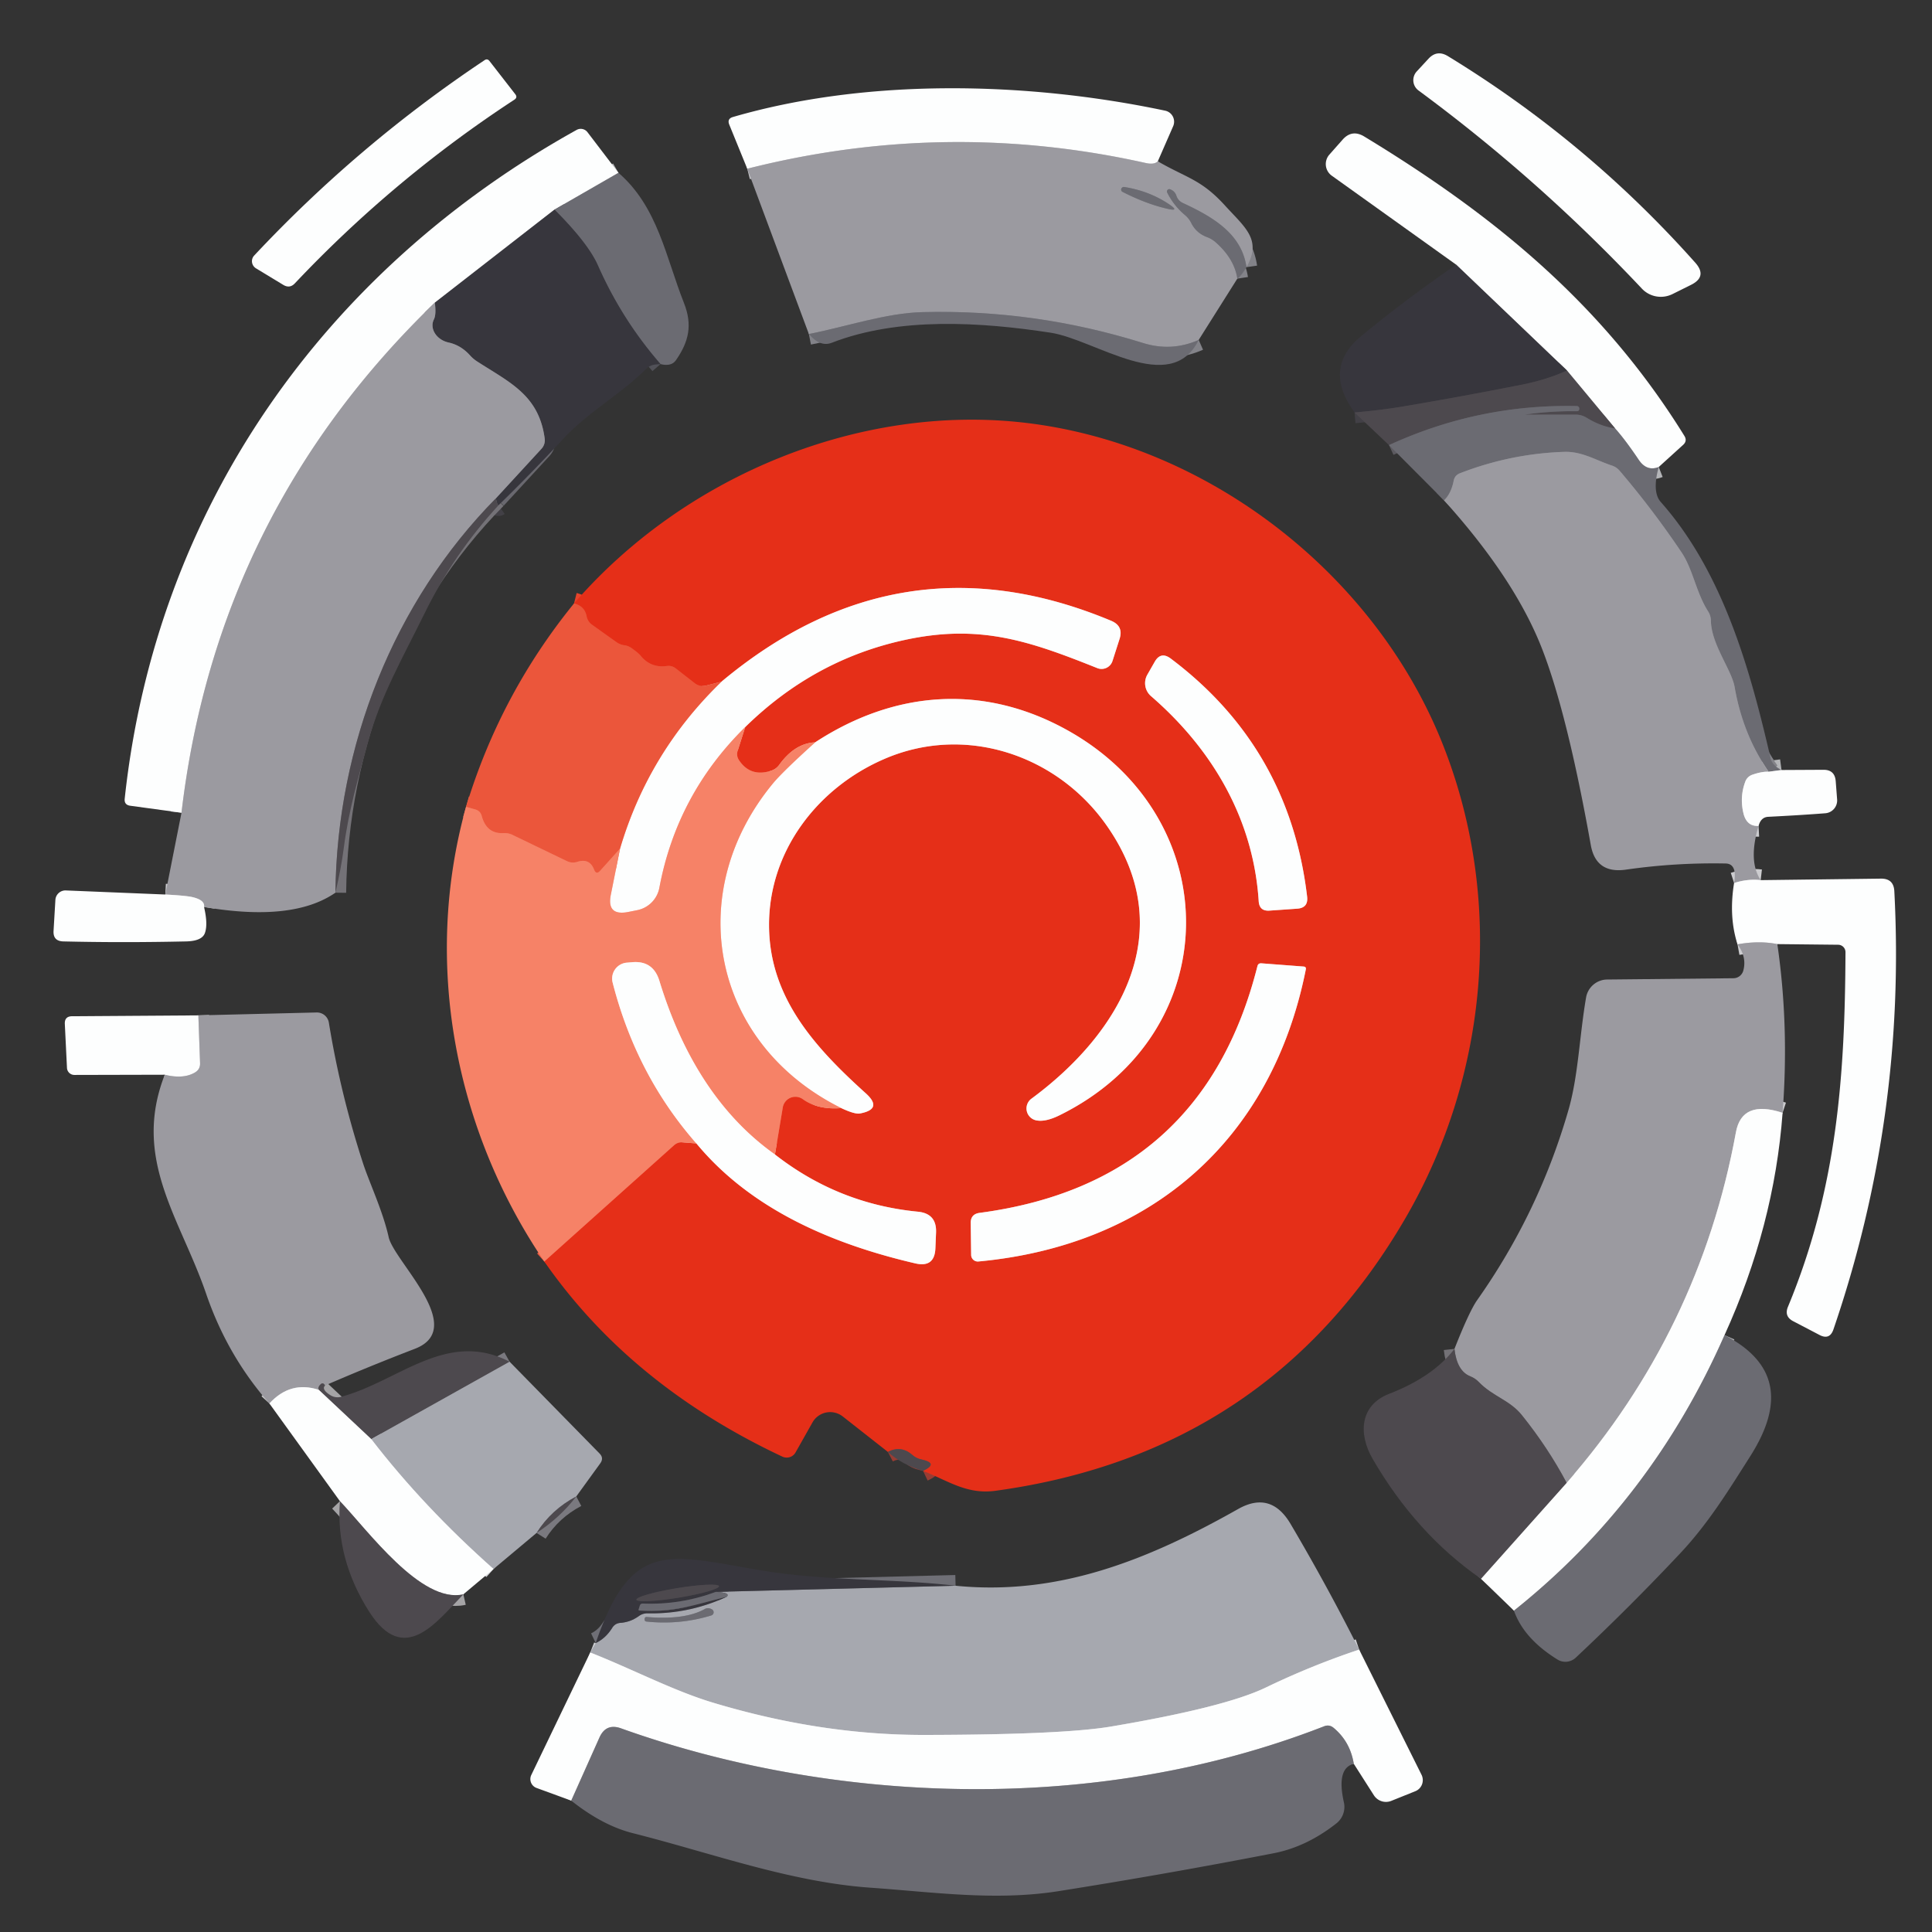
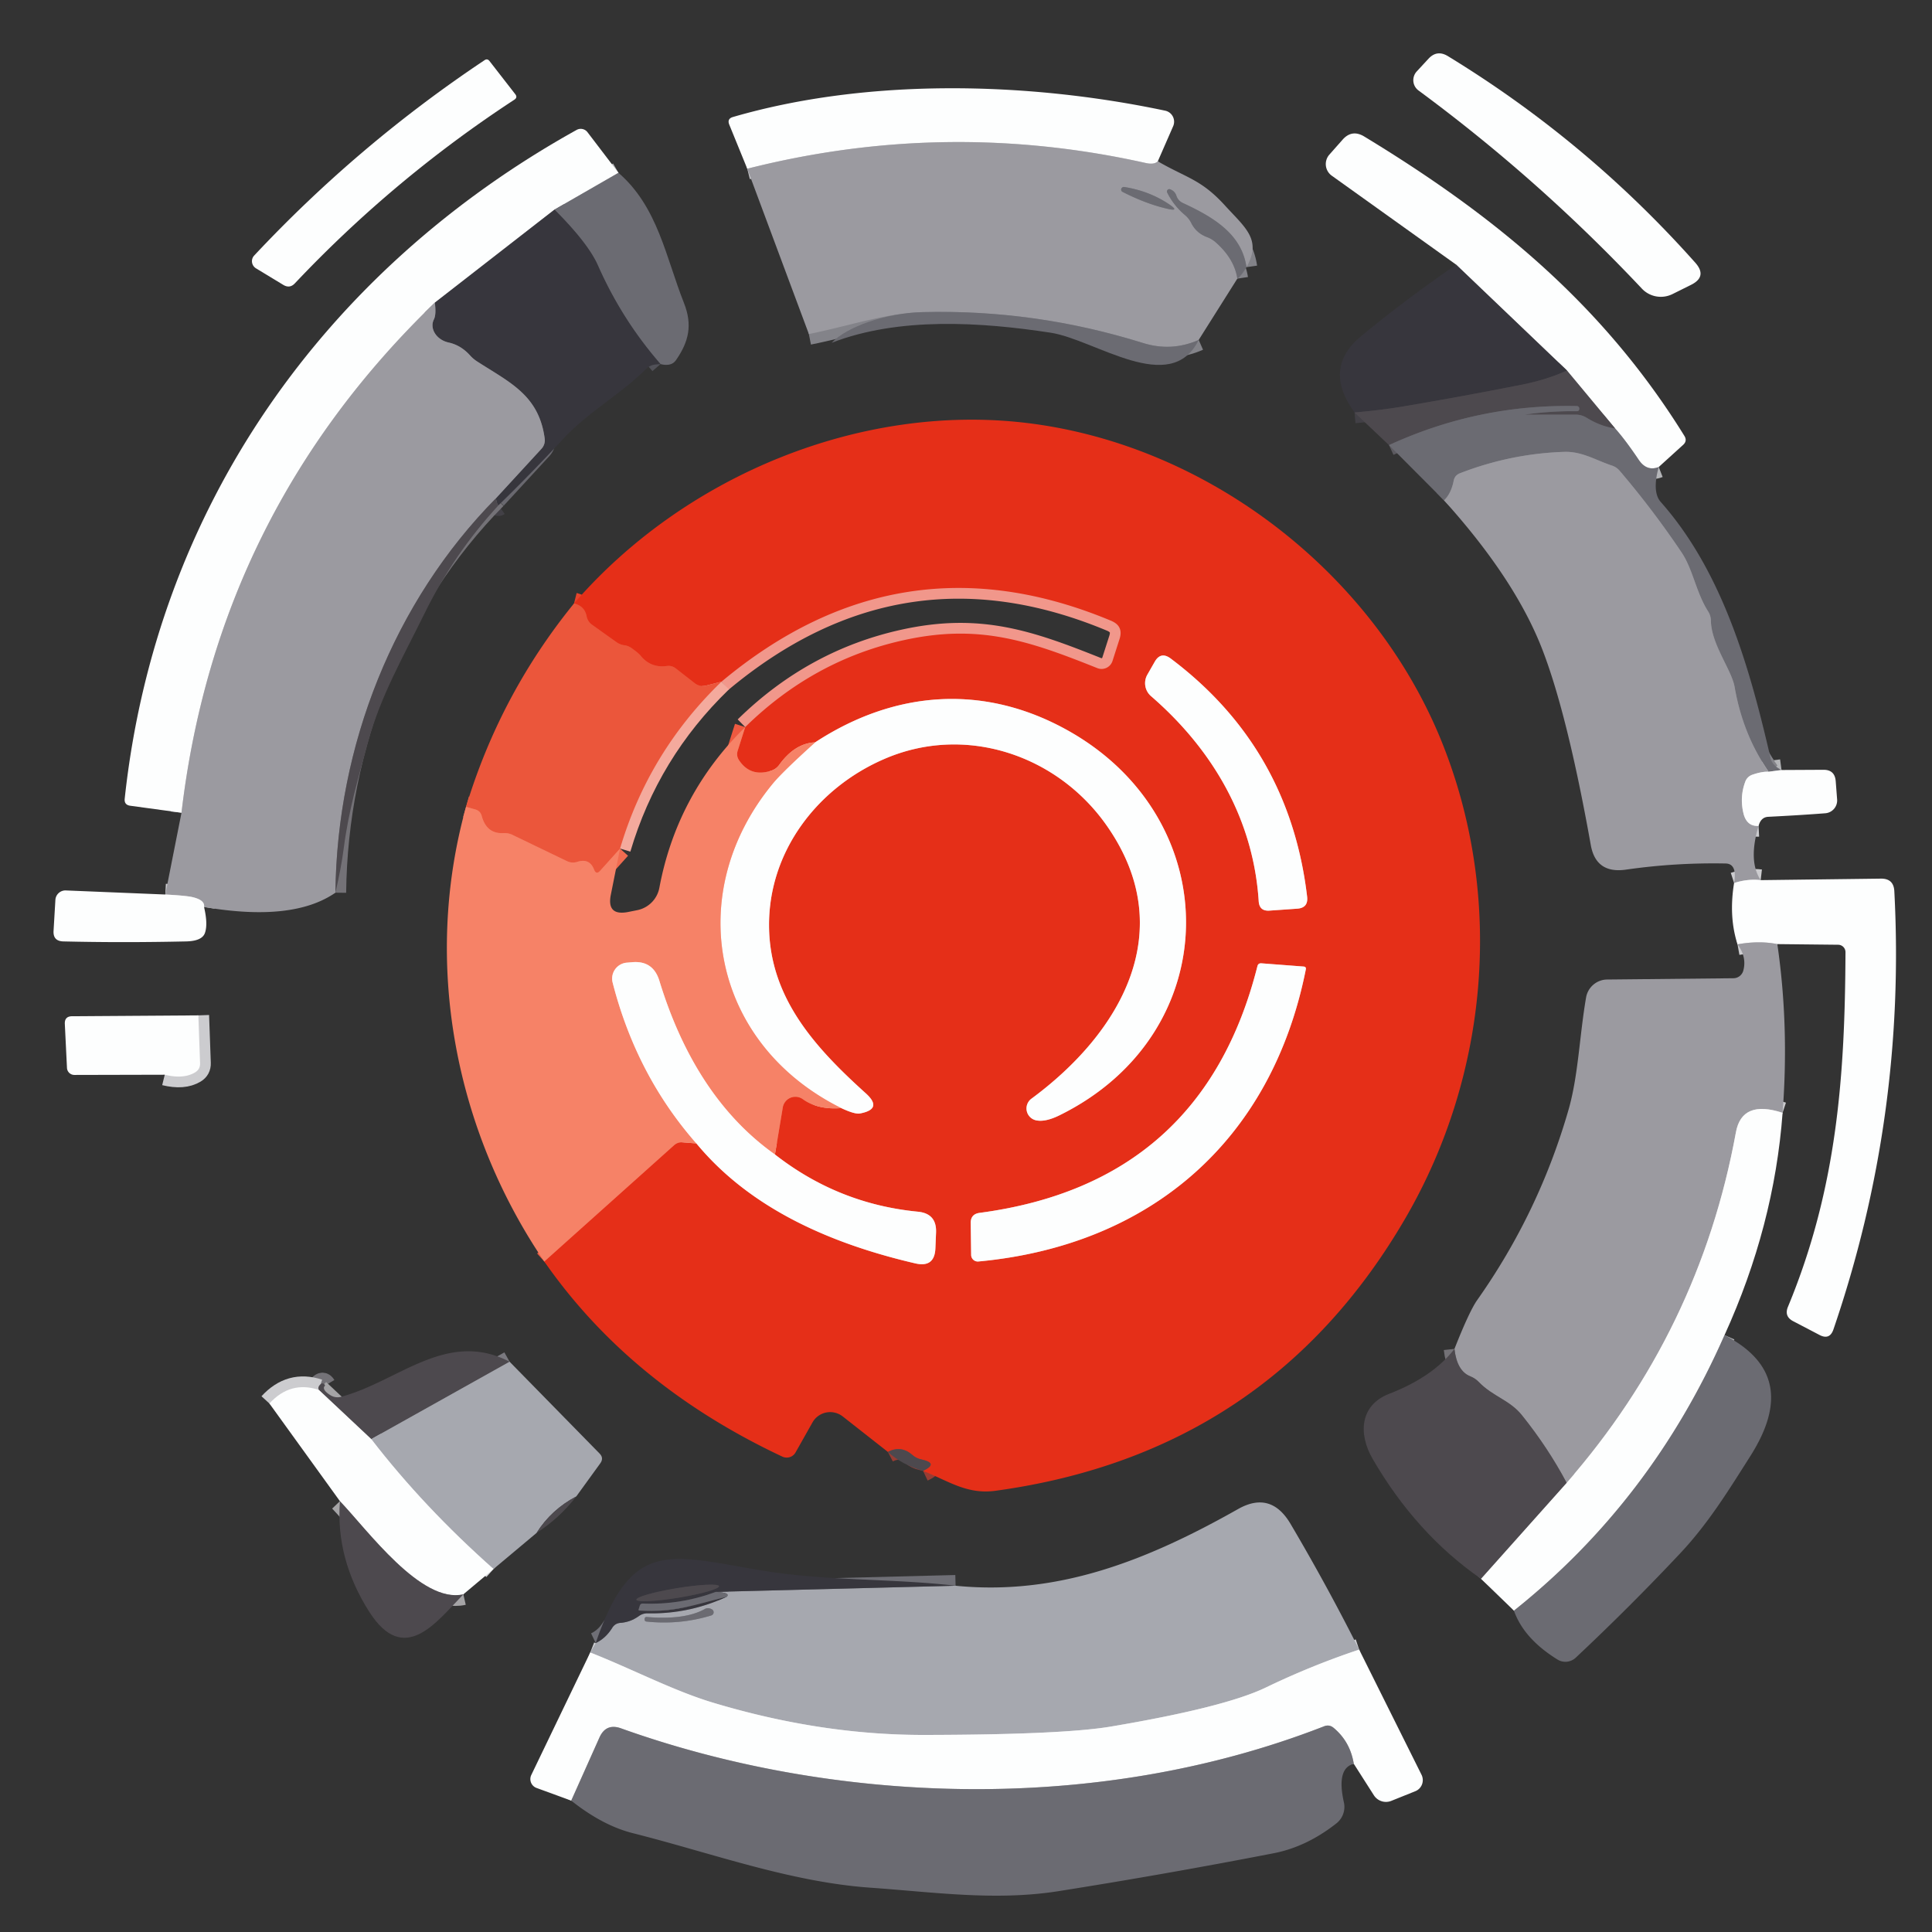
<svg xmlns="http://www.w3.org/2000/svg" viewBox="0.00 0.00 180.00 180.00" version="1.1">
  <rect x="0.00" y="0.00" width="180.00" height="180.00" fill="#333333" stroke="none" />
  <g stroke-linecap="butt" fill="none" stroke-width="2.00">
    <path d="M 107.87 15.03   Q 107.54 15.36 106.76 15.19   Q 88.15 11.03 69.62 15.72" stroke="#cccccf" />
    <path d="M 116.13 24.89   C 115.69 21.81 113.07 20.24 110.22 18.92   Q 109.76 18.71 109.60 18.23   Q 109.46 17.81 109.03 17.64   A 0.22 0.22 0.0 0 0 108.75 17.95   Q 109.35 19.15 110.38 20.02   Q 110.76 20.33 110.98 20.77   Q 111.46 21.73 112.48 22.10   Q 112.92 22.27 113.27 22.58   Q 115.00 24.11 115.28 25.96" stroke="#838389" />
    <path d="M 111.68 31.67   Q 109.14 32.79 106.47 31.95   Q 96.41 28.81 85.96 29.08   C 82.55 29.16 78.92 30.42 75.36 31.12" stroke="#838389" />
    <path d="M 57.62 16.10   L 51.66 19.53" stroke="#b4b5b8" />
    <path d="M 51.66 19.53   L 40.51 28.20" stroke="#9a9a9e" />
    <path d="M 40.51 28.20   Q 20.19 47.82 16.91 75.72" stroke="#cccccf" />
    <path d="M 61.54 33.92   Q 57.94 29.79 55.71 24.74   Q 54.81 22.68 51.66 19.53" stroke="#515158" />
    <path d="M 46.45 47.07   Q 46.35 47.14 46.20 46.43" stroke="#424046" />
    <path d="M 46.20 46.43   L 50.46 41.80   A 1.17 1.16 -27.9 0 0 50.75 40.87   C 50.21 36.79 47.47 35.63 44.43 33.66   Q 44.08 33.43 43.80 33.12   Q 42.94 32.16 41.79 31.91   A 1.76 1.45 18.0 0 1 40.42 29.77   Q 40.66 29.30 40.51 28.20" stroke="#69686f" />
    <path d="M 46.20 46.43   C 36.69 56.07 31.40 69.45 31.25 83.17" stroke="#747277" />
    <path d="M 19.01 84.50   Q 19.11 83.88 18.00 83.60   Q 17.45 83.45 15.40 83.34" stroke="#cccccf" />
    <path d="M 154.54 43.51   Q 153.42 43.95 152.67 42.83   Q 151.42 40.97 150.48 39.92" stroke="#b4b5b8" />
    <path d="M 150.48 39.92   L 145.99 34.52" stroke="#a5a4a6" />
    <path d="M 145.99 34.52   L 135.67 24.66" stroke="#9a9a9e" />
    <path d="M 165.98 71.74   L 164.78 71.90" stroke="#b4b5b8" />
    <path d="M 164.78 71.90   Q 162.38 68.45 161.61 64.00   C 161.34 62.42 159.42 60.01 159.40 57.81   Q 159.39 57.35 159.14 56.96   C 158.02 55.20 157.73 53.05 156.67 51.47   Q 154.01 47.51 150.90 43.86   Q 150.60 43.51 150.16 43.37   C 148.59 42.84 147.37 42.04 145.71 42.10   Q 140.71 42.27 136.00 44.10   Q 135.54 44.29 135.44 44.77   Q 135.21 45.97 134.54 46.62" stroke="#838389" />
    <path d="M 150.48 39.92   Q 149.12 39.72 147.84 38.93   Q 147.36 38.63 146.80 38.63   L 142.12 38.63   Q 142.12 38.63 142.12 38.62   Q 142.12 38.62 142.12 38.62   Q 144.51 38.28 146.90 38.31   Q 147.13 38.32 147.14 38.08   L 147.14 38.07   A 0.24 0.23 -90.0 0 0 146.91 37.83   Q 137.74 37.64 129.41 41.47" stroke="#5c5a60" />
    <path d="M 145.99 34.52   Q 144.11 35.38 141.74 35.85   Q 136.28 36.93 130.78 37.86   Q 128.79 38.20 126.20 38.43" stroke="#424046" />
    <path d="M 164.78 71.90   Q 164.16 71.87 163.26 72.18   A 1.08 1.06 -88.6 0 0 162.61 72.81   Q 162.07 74.24 162.43 75.76   Q 162.73 77.01 163.84 76.95" stroke="#cccccf" />
    <path d="M 164.04 82.00   Q 162.83 81.86 161.56 82.27" stroke="#cccccf" />
    <path d="M 165.59 87.96   Q 163.90 87.62 161.88 87.98" stroke="#cccccf" />
    <path d="M 166.08 103.68   Q 162.29 102.43 161.73 105.50   Q 158.35 123.97 145.96 138.15" stroke="#cccccf" />
    <path d="M 145.96 138.15   Q 144.23 134.89 141.80 131.86   C 140.67 130.44 139.08 130.11 137.78 128.76   Q 137.44 128.41 136.99 128.23   Q 135.74 127.74 135.51 125.67" stroke="#747277" />
    <path d="M 160.67 124.39   Q 153.87 139.85 141.05 150.06" stroke="#b4b5b8" />
    <path d="M 137.98 147.09   L 145.96 138.15" stroke="#a5a4a6" />
    <path d="M 86.00 137.04   Q 87.50 136.33 85.84 135.97   Q 85.36 135.87 85.00 135.55   Q 83.95 134.63 82.72 135.27" stroke="#993c33" />
    <path d="M 50.71 117.53   L 62.80 106.70   Q 63.15 106.39 63.61 106.43   L 64.88 106.53" stroke="#ee5940" />
    <path d="M 64.88 106.53   C 69.97 112.69 77.58 115.92 85.29 117.71   Q 87.08 118.12 87.15 116.29   L 87.21 114.83   Q 87.28 113.06 85.51 112.89   Q 78.10 112.17 72.20 107.56" stroke="#f1978b" />
    <path d="M 72.20 107.56   L 72.93 103.18   A 1.19 1.19 0.0 0 1 74.80 102.41   Q 76.19 103.41 78.38 103.24" stroke="#ee5940" />
    <path d="M 78.38 103.24   Q 79.64 103.83 80.12 103.74   Q 82.30 103.33 80.65 101.85   C 75.91 97.57 71.69 92.94 71.65 86.27   C 71.60 79.38 76.09 73.44 82.37 70.72   C 89.89 67.45 98.44 70.30 103.07 76.86   C 110.02 86.70 104.37 96.26 96.10 102.36   A 1.13 1.13 0.0 0 0 96.54 104.38   Q 97.40 104.56 98.73 103.90   C 114.20 96.27 114.34 76.48 99.62 68.13   C 91.79 63.69 83.43 64.27 75.95 69.16" stroke="#f1978b" />
    <path d="M 75.95 69.16   Q 74.05 69.25 72.60 71.26   Q 72.31 71.66 71.83 71.81   Q 69.91 72.42 68.85 70.82   Q 68.58 70.41 68.73 69.94   L 69.43 67.74" stroke="#ee5940" />
    <path d="M 69.43 67.74   Q 75.82 61.47 84.26 59.63   C 91.26 58.10 95.89 59.71 102.24 62.25   A 1.07 1.07 0.0 0 0 103.65 61.58   L 104.31 59.52   Q 104.69 58.33 103.53 57.84   Q 83.85 49.61 67.22 63.51" stroke="#f1978b" />
    <path d="M 67.22 63.51   L 65.76 63.88   A 1.20 1.18 56.7 0 1 64.74 63.66   L 62.97 62.28   Q 62.59 61.98 62.12 62.05   Q 60.61 62.25 59.67 61.07   Q 59.49 60.85 58.87 60.40   Q 58.55 60.17 58.20 60.12   Q 57.78 60.07 57.44 59.83   L 55.18 58.22   Q 54.75 57.92 54.65 57.40   Q 54.47 56.47 53.48 56.22" stroke="#e8432a" />
-     <path d="M 69.43 67.74   Q 63.06 74.01 61.43 82.72   A 2.62 2.62 0.0 0 1 59.36 84.80   L 58.51 84.97   Q 56.51 85.35 56.91 83.36   L 57.77 79.06" stroke="#fac0b3" />
    <path d="M 57.77 79.06   Q 60.43 70.07 67.22 63.51" stroke="#f4aa9d" />
    <path d="M 72.20 107.56   C 66.72 103.68 63.39 97.79 61.43 91.37   Q 60.84 89.46 58.86 89.65   L 58.38 89.69   A 1.49 1.49 0.0 0 0 57.08 91.55   Q 59.29 100.17 64.88 106.53" stroke="#fac0b3" />
    <path d="M 57.77 79.06   L 55.92 81.12   Q 55.55 81.54 55.35 81.02   Q 54.93 79.94 53.81 80.29   Q 53.29 80.46 52.80 80.22   L 47.76 77.79   Q 47.35 77.59 46.88 77.62   Q 45.33 77.69 44.88 76.02   Q 44.76 75.56 44.30 75.42   L 43.42 75.17" stroke="#f16c51" />
    <path d="M 78.38 103.24   C 66.31 97.24 63.58 83.23 71.99 73.02   Q 72.85 71.96 75.95 69.16" stroke="#fac0b3" />
    <path d="M 18.48 94.60   L 18.64 99.05   Q 18.66 99.62 18.18 99.91   Q 17.10 100.56 15.35 100.13" stroke="#cccccf" />
    <path d="M 30.29 129.08   Q 30.08 128.72 29.79 129.04   Q 29.60 129.24 29.70 129.49" stroke="#747277" />
    <path d="M 29.70 129.49   Q 27.06 128.62 25.10 130.76" stroke="#cccccf" />
    <path d="M 47.48 126.87   L 34.59 134.08" stroke="#7a797f" />
    <path d="M 34.59 134.08   L 29.70 129.49" stroke="#a5a4a6" />
    <path d="M 43.17 148.54   C 39.23 149.44 34.25 142.56 31.67 139.86" stroke="#a5a4a6" />
-     <path d="M 53.69 139.42   Q 51.36 140.65 49.99 142.82" stroke="#7a797f" />
    <path d="M 45.98 146.18   Q 39.48 140.42 34.59 134.08" stroke="#d2d3d7" />
    <path d="M 126.63 153.69   Q 122.19 155.17 117.94 157.22   Q 114.10 159.07 103.50 160.86   Q 98.98 161.62 86.13 161.64   Q 76.50 161.66 66.45 158.64   C 62.77 157.54 58.86 155.48 54.99 153.96" stroke="#d2d3d7" />
    <path d="M 55.50 153.08   Q 56.43 152.64 57.04 151.66   Q 57.30 151.24 57.79 151.20   Q 58.74 151.13 59.52 150.57   Q 59.89 150.30 60.35 150.31   Q 64.20 150.39 67.72 148.76" stroke="#6f6f76" />
    <path d="M 67.72 148.76   Q 68.10 148.39 66.70 148.31" stroke="#898a91" />
    <path d="M 66.70 148.31   L 89.03 147.74" stroke="#6f6f76" />
    <path d="M 126.13 164.33   Q 125.79 162.26 124.25 160.98   Q 123.84 160.64 123.35 160.84   C 101.83 169.23 77.26 167.97 57.87 161.03   Q 56.46 160.52 55.85 161.88   L 53.22 167.76" stroke="#b4b5b8" />
    <path d="M 66.70 148.31   Q 63.39 149.54 59.87 149.40   Q 59.67 149.40 59.61 149.59   L 59.50 149.94   Q 59.46 150.05 59.58 150.05   C 62.77 150.26 64.71 149.51 67.72 148.76" stroke="#515158" />
    <path d="M 109.01 19.09   Q 107.13 17.80 104.74 17.42   A 0.25 0.24 -27.1 0 0 104.59 17.88   Q 106.85 19.03 108.85 19.47   Q 109.88 19.70 109.01 19.09" stroke="#838389" />
    <path d="M 107.23 64.85   C 113.01 69.85 116.78 76.36 117.27 83.96   Q 117.33 84.91 118.28 84.84   L 120.85 84.66   Q 121.91 84.59 121.78 83.53   Q 120.14 69.68 109.08 61.36   Q 108.15 60.66 107.58 61.66   L 106.90 62.85   A 1.60 1.59 -54.5 0 0 107.23 64.85" stroke="#f1978b" />
    <path d="M 91.16 117.53   C 107.07 116.05 118.46 106.37 121.66 90.32   Q 121.71 90.07 121.45 90.05   L 117.52 89.75   Q 117.22 89.73 117.15 90.02   Q 112.05 110.24 91.27 113.00   Q 90.43 113.11 90.44 113.95   L 90.48 116.92   A 0.62 0.62 0.0 0 0 91.16 117.53" stroke="#f1978b" />
    <path d="M 65.64 149.92   C 64.14 150.76 61.95 150.80 60.27 150.65   Q 60.08 150.63 60.06 150.82   L 60.06 150.83   Q 60.03 151.06 60.25 151.08   Q 63.33 151.40 66.26 150.51   A 0.31 0.31 0.0 0 0 66.33 149.94   Q 65.97 149.73 65.64 149.92" stroke="#898a91" />
    <path d="M 66.989 147.78   A 3.90 0.45 -9.3 0 0 63.067 147.966   A 3.90 0.45 -9.3 0 0 59.291 149.04   A 3.90 0.45 -9.3 0 0 63.213 148.854   A 3.90 0.45 -9.3 0 0 66.989 147.78" stroke="#424046" />
  </g>
  <path d="M 134.88 5.22   Q 147.85 13.13 157.95 24.48   Q 159.09 25.77 157.55 26.54   L 155.82 27.40   A 2.44 2.42 -34.7 0 1 152.97 26.89   Q 143.40 16.72 132.16 8.43   A 1.20 1.19 -50.5 0 1 131.99 6.66   L 133.09 5.47   Q 133.88 4.62 134.88 5.22   Z" fill="#fdfefe" />
  <path d="M 26.39 26.54   L 23.85 25.00   A 0.78 0.77 37.3 0 1 23.68 23.81   Q 33.36 13.47 45.14 5.61   Q 45.40 5.43 45.60 5.68   L 48.01 8.78   Q 48.24 9.08 47.92 9.29   Q 36.70 16.63 27.48 26.39   Q 27.00 26.91 26.39 26.54   Z" fill="#fdfefe" />
  <path d="M 107.87 15.03   Q 107.54 15.36 106.76 15.19   Q 88.15 11.03 69.62 15.72   L 67.94 11.60   Q 67.73 11.06 68.29 10.90   C 80.72 7.28 95.63 7.58 108.55 10.31   A 1.05 1.05 0.0 0 1 109.30 11.76   L 107.87 15.03   Z" fill="#fdfefe" />
  <path d="M 57.62 16.10   L 51.66 19.53   L 40.51 28.20   Q 20.19 47.82 16.91 75.72   L 12.14 75.07   Q 11.55 74.99 11.62 74.40   C 14.53 47.35 30.19 25.18 53.73 12.10   A 0.79 0.79 0.0 0 1 54.73 12.31   L 57.62 16.10   Z" fill="#fdfefe" />
  <path d="M 154.54 43.51   Q 153.42 43.95 152.67 42.83   Q 151.42 40.97 150.48 39.92   L 145.99 34.52   L 135.67 24.66   L 124.08 16.37   A 1.33 1.33 0.0 0 1 123.85 14.41   L 125.08 13.02   Q 125.95 12.03 127.09 12.71   C 139.27 20.10 149.35 28.37 156.93 40.61   Q 157.22 41.08 156.81 41.45   L 154.54 43.51   Z" fill="#fdfefe" />
  <path d="M 107.87 15.03   C 110.58 16.60 111.91 16.70 114.15 19.17   C 116.02 21.22 117.59 22.34 116.13 24.89   C 115.69 21.81 113.07 20.24 110.22 18.92   Q 109.76 18.71 109.60 18.23   Q 109.46 17.81 109.03 17.64   A 0.22 0.22 0.0 0 0 108.75 17.95   Q 109.35 19.15 110.38 20.02   Q 110.76 20.33 110.98 20.77   Q 111.46 21.73 112.48 22.10   Q 112.92 22.27 113.27 22.58   Q 115.00 24.11 115.28 25.96   L 111.68 31.67   Q 109.14 32.79 106.47 31.95   Q 96.41 28.81 85.96 29.08   C 82.55 29.16 78.92 30.42 75.36 31.12   L 69.62 15.72   Q 88.15 11.03 106.76 15.19   Q 107.54 15.36 107.87 15.03   Z   M 109.01 19.09   Q 107.13 17.80 104.74 17.42   A 0.25 0.24 -27.1 0 0 104.59 17.88   Q 106.85 19.03 108.85 19.47   Q 109.88 19.70 109.01 19.09   Z" fill="#9b9aa0" />
  <path d="M 57.62 16.10   C 61.29 19.27 62.03 23.96 63.72 28.22   C 64.54 30.29 64.17 31.83 62.99 33.54   Q 62.70 33.96 62.18 33.99   Q 61.86 34.01 61.54 33.92   Q 57.94 29.79 55.71 24.74   Q 54.81 22.68 51.66 19.53   L 57.62 16.10   Z" fill="#6b6b72" />
  <path d="M 109.01 19.09   Q 109.88 19.70 108.85 19.47   Q 106.85 19.03 104.59 17.88   A 0.25 0.24 -27.1 0 1 104.74 17.42   Q 107.13 17.80 109.01 19.09   Z" fill="#6b6b72" />
  <path d="M 116.13 24.89   Q 115.63 25.73 115.28 25.96   Q 115.00 24.11 113.27 22.58   Q 112.92 22.27 112.48 22.10   Q 111.46 21.73 110.98 20.77   Q 110.76 20.33 110.38 20.02   Q 109.35 19.15 108.75 17.95   A 0.22 0.22 0.0 0 1 109.03 17.64   Q 109.46 17.81 109.60 18.23   Q 109.76 18.71 110.22 18.92   C 113.07 20.24 115.69 21.81 116.13 24.89   Z" fill="#6b6b72" />
  <path d="M 51.66 19.53   Q 54.81 22.68 55.71 24.74   Q 57.94 29.79 61.54 33.92   L 61.06 33.96   A 1.41 1.38 19.1 0 0 60.21 34.36   C 57.76 36.79 54.79 38.40 52.54 40.82   Q 49.58 44.02 46.45 47.07   Q 46.35 47.14 46.20 46.43   L 50.46 41.80   A 1.17 1.16 -27.9 0 0 50.75 40.87   C 50.21 36.79 47.47 35.63 44.43 33.66   Q 44.08 33.43 43.80 33.12   Q 42.94 32.16 41.79 31.91   A 1.76 1.45 18.0 0 1 40.42 29.77   Q 40.66 29.30 40.51 28.20   L 51.66 19.53   Z" fill="#37363d" />
  <path d="M 135.67 24.66   L 145.99 34.52   Q 144.11 35.38 141.74 35.85   Q 136.28 36.93 130.78 37.86   Q 128.79 38.20 126.20 38.43   Q 123.20 34.31 126.81 31.32   Q 130.93 27.91 135.67 24.66   Z" fill="#37363d" />
  <path d="M 40.51 28.20   Q 40.66 29.30 40.42 29.77   A 1.76 1.45 18.0 0 0 41.79 31.91   Q 42.94 32.16 43.80 33.12   Q 44.08 33.43 44.43 33.66   C 47.47 35.63 50.21 36.79 50.75 40.87   A 1.17 1.16 -27.9 0 1 50.46 41.80   L 46.20 46.43   C 36.69 56.07 31.40 69.45 31.25 83.17   Q 27.28 85.92 19.01 84.50   Q 19.11 83.88 18.00 83.60   Q 17.45 83.45 15.40 83.34   L 16.91 75.72   Q 20.19 47.82 40.51 28.20   Z" fill="#9b9aa0" />
-   <path d="M 111.68 31.67   C 109.07 36.98 102.04 31.64 97.90 31.00   C 91.39 30.00 83.73 29.51 77.48 31.94   Q 76.41 32.35 75.36 31.12   C 78.92 30.42 82.55 29.16 85.96 29.08   Q 96.41 28.81 106.47 31.95   Q 109.14 32.79 111.68 31.67   Z" fill="#6b6b72" />
+   <path d="M 111.68 31.67   C 109.07 36.98 102.04 31.64 97.90 31.00   C 91.39 30.00 83.73 29.51 77.48 31.94   C 78.92 30.42 82.55 29.16 85.96 29.08   Q 96.41 28.81 106.47 31.95   Q 109.14 32.79 111.68 31.67   Z" fill="#6b6b72" />
  <path d="M 145.99 34.52   L 150.48 39.92   Q 149.12 39.72 147.84 38.93   Q 147.36 38.63 146.80 38.63   L 142.12 38.63   Q 142.12 38.63 142.12 38.62   Q 142.12 38.62 142.12 38.62   Q 144.51 38.28 146.90 38.31   Q 147.13 38.32 147.14 38.08   L 147.14 38.07   A 0.24 0.23 -90.0 0 0 146.91 37.83   Q 137.74 37.64 129.41 41.47   L 126.20 38.43   Q 128.79 38.20 130.78 37.86   Q 136.28 36.93 141.74 35.85   Q 144.11 35.38 145.99 34.52   Z" fill="#4d494e" />
  <path d="M 150.48 39.92   Q 151.42 40.97 152.67 42.83   Q 153.42 43.95 154.54 43.51   Q 153.90 45.83 154.73 46.77   C 160.57 53.36 163.08 62.49 164.96 70.63   C 165.08 71.19 165.52 71.50 165.98 71.74   L 164.78 71.90   Q 162.38 68.45 161.61 64.00   C 161.34 62.42 159.42 60.01 159.40 57.81   Q 159.39 57.35 159.14 56.96   C 158.02 55.20 157.73 53.05 156.67 51.47   Q 154.01 47.51 150.90 43.86   Q 150.60 43.51 150.16 43.37   C 148.59 42.84 147.37 42.04 145.71 42.10   Q 140.71 42.27 136.00 44.10   Q 135.54 44.29 135.44 44.77   Q 135.21 45.97 134.54 46.62   L 129.41 41.47   Q 137.74 37.64 146.91 37.83   A 0.24 0.23 90.0 0 1 147.14 38.07   L 147.14 38.08   Q 147.13 38.32 146.90 38.31   Q 144.51 38.28 142.12 38.62   Q 142.12 38.62 142.12 38.62   Q 142.12 38.63 142.12 38.63   L 146.80 38.63   Q 147.36 38.63 147.84 38.93   Q 149.12 39.72 150.48 39.92   Z" fill="#6b6b72" />
  <path d="M 86.00 137.04   Q 87.50 136.33 85.84 135.97   Q 85.36 135.87 85.00 135.55   Q 83.95 134.63 82.72 135.27   L 78.52 131.97   A 1.90 1.89 33.8 0 0 75.70 132.52   L 74.12 135.32   A 0.95 0.94 27.3 0 1 72.89 135.71   Q 58.72 129.05 50.71 117.53   L 62.80 106.70   Q 63.15 106.39 63.61 106.43   L 64.88 106.53   C 69.97 112.69 77.58 115.92 85.29 117.71   Q 87.08 118.12 87.15 116.29   L 87.21 114.83   Q 87.28 113.06 85.51 112.89   Q 78.10 112.17 72.20 107.56   L 72.93 103.18   A 1.19 1.19 0.0 0 1 74.80 102.41   Q 76.19 103.41 78.38 103.24   Q 79.64 103.83 80.12 103.74   Q 82.30 103.33 80.65 101.85   C 75.91 97.57 71.69 92.94 71.65 86.27   C 71.60 79.38 76.09 73.44 82.37 70.72   C 89.89 67.45 98.44 70.30 103.07 76.86   C 110.02 86.70 104.37 96.26 96.10 102.36   A 1.13 1.13 0.0 0 0 96.54 104.38   Q 97.40 104.56 98.73 103.90   C 114.20 96.27 114.34 76.48 99.62 68.13   C 91.79 63.69 83.43 64.27 75.95 69.16   Q 74.05 69.25 72.60 71.26   Q 72.31 71.66 71.83 71.81   Q 69.91 72.42 68.85 70.82   Q 68.58 70.41 68.73 69.94   L 69.43 67.74   Q 75.82 61.47 84.26 59.63   C 91.26 58.10 95.89 59.71 102.24 62.25   A 1.07 1.07 0.0 0 0 103.65 61.58   L 104.31 59.52   Q 104.69 58.33 103.53 57.84   Q 83.85 49.61 67.22 63.51   L 65.76 63.88   A 1.20 1.18 56.7 0 1 64.74 63.66   L 62.97 62.28   Q 62.59 61.98 62.12 62.05   Q 60.61 62.25 59.67 61.07   Q 59.49 60.85 58.87 60.40   Q 58.55 60.17 58.20 60.12   Q 57.78 60.07 57.44 59.83   L 55.18 58.22   Q 54.75 57.92 54.65 57.40   Q 54.47 56.47 53.48 56.22   C 63.78 44.32 80.09 37.62 95.43 39.38   C 112.39 41.33 127.94 53.30 134.32 69.10   C 140.13 83.51 138.74 100.05 130.96 113.46   Q 118.23 135.39 92.77 138.89   C 90.09 139.26 88.40 137.99 86.00 137.04   Z   M 107.23 64.85   C 113.01 69.85 116.78 76.36 117.27 83.96   Q 117.33 84.91 118.28 84.84   L 120.85 84.66   Q 121.91 84.59 121.78 83.53   Q 120.14 69.68 109.08 61.36   Q 108.15 60.66 107.58 61.66   L 106.90 62.85   A 1.60 1.59 -54.5 0 0 107.23 64.85   Z   M 91.16 117.53   C 107.07 116.05 118.46 106.37 121.66 90.32   Q 121.71 90.07 121.45 90.05   L 117.52 89.75   Q 117.22 89.73 117.15 90.02   Q 112.05 110.24 91.27 113.00   Q 90.43 113.11 90.44 113.95   L 90.48 116.92   A 0.62 0.62 0.0 0 0 91.16 117.53   Z" fill="#e52f18" />
  <path d="M 164.78 71.90   Q 164.16 71.87 163.26 72.18   A 1.08 1.06 -88.6 0 0 162.61 72.81   Q 162.07 74.24 162.43 75.76   Q 162.73 77.01 163.84 76.95   Q 162.86 80.24 164.04 82.00   Q 162.83 81.86 161.56 82.27   Q 161.87 80.47 160.77 80.45   Q 156.08 80.36 151.50 81.02   Q 148.69 81.43 148.21 78.73   Q 146.04 66.59 143.71 60.55   Q 141.18 53.98 134.54 46.62   Q 135.21 45.97 135.44 44.77   Q 135.54 44.29 136.00 44.10   Q 140.71 42.27 145.71 42.10   C 147.37 42.04 148.59 42.84 150.16 43.37   Q 150.60 43.51 150.90 43.86   Q 154.01 47.51 156.67 51.47   C 157.73 53.05 158.02 55.20 159.14 56.96   Q 159.39 57.35 159.40 57.81   C 159.42 60.01 161.34 62.42 161.61 64.00   Q 162.38 68.45 164.78 71.90   Z" fill="#9b9aa0" />
  <path d="M 46.20 46.43   Q 46.35 47.14 46.45 47.07   Q 42.26 51.61 39.51 57.24   C 37.57 61.19 35.44 64.88 34.28 69.17   C 33.39 72.49 32.49 75.41 32.02 79.07   Q 31.79 80.85 31.25 83.17   C 31.40 69.45 36.69 56.07 46.20 46.43   Z" fill="#4d494e" />
-   <path d="M 69.43 67.74   Q 63.06 74.01 61.43 82.72   A 2.62 2.62 0.0 0 1 59.36 84.80   L 58.51 84.97   Q 56.51 85.35 56.91 83.36   L 57.77 79.06   Q 60.43 70.07 67.22 63.51   Q 83.85 49.61 103.53 57.84   Q 104.69 58.33 104.31 59.52   L 103.65 61.58   A 1.07 1.07 0.0 0 1 102.24 62.25   C 95.89 59.71 91.26 58.10 84.26 59.63   Q 75.82 61.47 69.43 67.74   Z" fill="#fdfefe" />
  <path d="M 53.48 56.22   Q 54.47 56.47 54.65 57.40   Q 54.75 57.92 55.18 58.22   L 57.44 59.83   Q 57.78 60.07 58.20 60.12   Q 58.55 60.17 58.87 60.40   Q 59.49 60.85 59.67 61.07   Q 60.61 62.25 62.12 62.05   Q 62.59 61.98 62.97 62.28   L 64.74 63.66   A 1.20 1.18 56.7 0 0 65.76 63.88   L 67.22 63.51   Q 60.43 70.07 57.77 79.06   L 55.92 81.12   Q 55.55 81.54 55.35 81.02   Q 54.93 79.94 53.81 80.29   Q 53.29 80.46 52.80 80.22   L 47.76 77.79   Q 47.35 77.59 46.88 77.62   Q 45.33 77.69 44.88 76.02   Q 44.76 75.56 44.30 75.42   L 43.42 75.17   Q 46.59 64.70 53.48 56.22   Z" fill="#eb563b" />
  <path d="M 117.27 83.96   C 116.78 76.36 113.01 69.85 107.23 64.85   A 1.60 1.59 -54.5 0 1 106.90 62.85   L 107.58 61.66   Q 108.15 60.66 109.08 61.36   Q 120.14 69.68 121.78 83.53   Q 121.91 84.59 120.85 84.66   L 118.28 84.84   Q 117.33 84.91 117.27 83.96   Z" fill="#fdfefe" />
  <path d="M 78.38 103.24   C 66.31 97.24 63.58 83.23 71.99 73.02   Q 72.85 71.96 75.95 69.16   C 83.43 64.27 91.79 63.69 99.62 68.13   C 114.34 76.48 114.20 96.27 98.73 103.90   Q 97.40 104.56 96.54 104.38   A 1.13 1.13 0.0 0 1 96.10 102.36   C 104.37 96.26 110.02 86.70 103.07 76.86   C 98.44 70.30 89.89 67.45 82.37 70.72   C 76.09 73.44 71.60 79.38 71.65 86.27   C 71.69 92.94 75.91 97.57 80.65 101.85   Q 82.30 103.33 80.12 103.74   Q 79.64 103.83 78.38 103.24   Z" fill="#fdfefe" />
  <path d="M 69.43 67.74   L 68.73 69.94   Q 68.58 70.41 68.85 70.82   Q 69.91 72.42 71.83 71.81   Q 72.31 71.66 72.60 71.26   Q 74.05 69.25 75.95 69.16   Q 72.85 71.96 71.99 73.02   C 63.58 83.23 66.31 97.24 78.38 103.24   Q 76.19 103.41 74.80 102.41   A 1.19 1.19 0.0 0 0 72.93 103.18   L 72.20 107.56   C 66.72 103.68 63.39 97.79 61.43 91.37   Q 60.84 89.46 58.86 89.65   L 58.38 89.69   A 1.49 1.49 0.0 0 0 57.08 91.55   Q 59.29 100.17 64.88 106.53   L 63.61 106.43   Q 63.15 106.39 62.80 106.70   L 50.71 117.53   C 42.38 105.26 39.37 89.71 43.42 75.17   L 44.30 75.42   Q 44.76 75.56 44.88 76.02   Q 45.33 77.69 46.88 77.62   Q 47.35 77.59 47.76 77.79   L 52.80 80.22   Q 53.29 80.46 53.81 80.29   Q 54.93 79.94 55.35 81.02   Q 55.55 81.54 55.92 81.12   L 57.77 79.06   L 56.91 83.36   Q 56.51 85.35 58.51 84.97   L 59.36 84.80   A 2.62 2.62 0.0 0 0 61.43 82.72   Q 63.06 74.01 69.43 67.74   Z" fill="#f68267" />
  <path d="M 164.78 71.90   L 165.98 71.74   L 169.88 71.72   Q 170.95 71.71 171.03 72.79   L 171.16 74.48   A 1.20 1.20 0.0 0 1 170.06 75.77   Q 167.73 75.95 164.75 76.10   Q 164.06 76.13 163.84 76.95   Q 162.73 77.01 162.43 75.76   Q 162.07 74.24 162.61 72.81   A 1.08 1.06 -88.6 0 1 163.26 72.18   Q 164.16 71.87 164.78 71.90   Z" fill="#fdfefe" />
  <path d="M 165.59 87.96   Q 163.90 87.62 161.88 87.98   Q 161.05 85.40 161.56 82.27   Q 162.83 81.86 164.04 82.00   L 175.25 81.86   Q 176.43 81.85 176.49 83.03   Q 177.60 104.04 170.82 123.85   Q 170.47 124.88 169.51 124.37   L 167.06 123.09   Q 166.21 122.64 166.58 121.75   C 171.19 110.64 171.89 100.08 171.94 88.71   A 0.69 0.69 0.0 0 0 171.26 88.02   L 165.59 87.96   Z" fill="#fdfefe" />
  <path d="M 15.40 83.34   Q 17.45 83.45 18.00 83.60   Q 19.11 83.88 19.01 84.50   Q 19.38 86.08 19.10 86.90   Q 18.85 87.68 17.32 87.71   Q 11.43 87.84 5.91 87.71   Q 4.93 87.69 4.99 86.72   L 5.16 83.85   A 0.94 0.94 0.0 0 1 6.14 82.96   L 15.40 83.34   Z" fill="#fdfefe" />
  <path d="M 165.59 87.96   Q 166.70 95.58 166.08 103.68   Q 162.29 102.43 161.73 105.50   Q 158.35 123.97 145.96 138.15   Q 144.23 134.89 141.80 131.86   C 140.67 130.44 139.08 130.11 137.78 128.76   Q 137.44 128.41 136.99 128.23   Q 135.74 127.74 135.51 125.67   Q 136.89 122.17 137.63 121.12   Q 143.41 112.93 146.16 103.31   C 147.05 100.16 147.16 96.49 147.77 92.94   A 2.02 2.01 -85.5 0 1 149.73 91.26   L 161.51 91.14   A 0.96 0.96 0.0 0 0 162.42 90.43   Q 162.76 89.17 161.88 87.98   Q 163.90 87.62 165.59 87.96   Z" fill="#9b9aa0" />
  <path d="M 72.20 107.56   Q 78.10 112.17 85.51 112.89   Q 87.28 113.06 87.21 114.83   L 87.15 116.29   Q 87.08 118.12 85.29 117.71   C 77.58 115.92 69.97 112.69 64.88 106.53   Q 59.29 100.17 57.08 91.55   A 1.49 1.49 0.0 0 1 58.38 89.69   L 58.86 89.65   Q 60.84 89.46 61.43 91.37   C 63.39 97.79 66.72 103.68 72.20 107.56   Z" fill="#fdfefe" />
  <path d="M 121.66 90.32   C 118.46 106.37 107.07 116.05 91.16 117.53   A 0.62 0.62 0.0 0 1 90.48 116.92   L 90.44 113.95   Q 90.43 113.11 91.27 113.00   Q 112.05 110.24 117.15 90.02   Q 117.22 89.73 117.52 89.75   L 121.45 90.05   Q 121.71 90.07 121.66 90.32   Z" fill="#fdfefe" />
  <path d="M 18.48 94.60   L 18.64 99.05   Q 18.66 99.62 18.18 99.91   Q 17.10 100.56 15.35 100.13   L 6.93 100.15   A 0.69 0.69 0.0 0 1 6.24 99.49   L 6.04 95.41   Q 6.00 94.68 6.73 94.68   L 18.48 94.60   Z" fill="#fdfefe" />
-   <path d="M 30.29 129.08   Q 30.08 128.72 29.79 129.04   Q 29.60 129.24 29.70 129.49   Q 27.06 128.62 25.10 130.76   Q 21.18 126.31 19.20 120.52   C 16.80 113.52 12.28 107.99 15.35 100.13   Q 17.10 100.56 18.18 99.91   Q 18.66 99.62 18.64 99.05   L 18.48 94.60   L 29.49 94.33   A 1.13 1.13 0.0 0 1 30.64 95.28   Q 31.71 101.87 33.81 108.34   C 34.38 110.11 35.67 112.82 36.21 115.26   C 36.71 117.53 43.64 123.75 38.64 125.67   Q 34.44 127.28 30.29 129.08   Z" fill="#9b9aa0" />
  <path d="M 166.08 103.68   Q 165.30 114.22 160.67 124.39   Q 153.87 139.85 141.05 150.06   L 137.98 147.09   L 145.96 138.15   Q 158.35 123.97 161.73 105.50   Q 162.29 102.43 166.08 103.68   Z" fill="#fdfefe" />
  <path d="M 160.67 124.39   C 165.85 127.07 166.06 130.98 163.05 135.70   C 161.02 138.90 159.15 141.94 156.54 144.72   Q 151.85 149.71 146.80 154.45   A 1.41 1.40 -50.3 0 1 145.10 154.61   Q 141.97 152.67 141.05 150.06   Q 153.87 139.85 160.67 124.39   Z" fill="#6b6b72" />
  <path d="M 47.48 126.87   L 34.59 134.08   L 29.70 129.49   Q 29.60 129.24 29.79 129.04   Q 30.08 128.72 30.29 129.08   Q 29.92 129.44 30.77 129.98   A 1.24 1.23 54.1 0 0 31.76 130.14   C 37.08 128.74 41.61 123.83 47.48 126.87   Z" fill="#4d494e" />
  <path d="M 135.51 125.67   Q 135.74 127.74 136.99 128.23   Q 137.44 128.41 137.78 128.76   C 139.08 130.11 140.67 130.44 141.80 131.86   Q 144.23 134.89 145.96 138.15   L 137.98 147.09   Q 131.94 142.90 127.89 135.93   C 126.52 133.57 126.71 130.91 129.42 129.86   Q 133.51 128.28 135.51 125.67   Z" fill="#4d494e" />
  <path d="M 47.48 126.87   L 55.86 135.42   Q 56.28 135.84 55.93 136.33   L 53.69 139.42   Q 51.36 140.65 49.99 142.82   L 45.98 146.18   Q 39.48 140.42 34.59 134.08   L 47.48 126.87   Z" fill="#a6a8af" />
  <path d="M 29.70 129.49   L 34.59 134.08   Q 39.48 140.42 45.98 146.18   L 43.17 148.54   C 39.23 149.44 34.25 142.56 31.67 139.86   L 25.10 130.76   Q 27.06 128.62 29.70 129.49   Z" fill="#fdfefe" />
  <path d="M 86.00 137.04   Q 84.02 136.46 82.72 135.27   Q 83.95 134.63 85.00 135.55   Q 85.36 135.87 85.84 135.97   Q 87.50 136.33 86.00 137.04   Z" fill="#4d494e" />
  <path d="M 53.69 139.42   Q 52.15 141.42 49.99 142.82   Q 51.36 140.65 53.69 139.42   Z" fill="#4d494e" />
  <path d="M 31.67 139.86   C 34.25 142.56 39.23 149.44 43.17 148.54   C 40.65 151.14 37.66 155.25 34.41 150.18   Q 31.26 145.24 31.67 139.86   Z" fill="#4d494e" />
  <path d="M 126.63 153.69   Q 122.19 155.17 117.94 157.22   Q 114.10 159.07 103.50 160.86   Q 98.98 161.62 86.13 161.64   Q 76.50 161.66 66.45 158.64   C 62.77 157.54 58.86 155.48 54.99 153.96   L 55.50 153.08   Q 56.43 152.64 57.04 151.66   Q 57.30 151.24 57.79 151.20   Q 58.74 151.13 59.52 150.57   Q 59.89 150.30 60.35 150.31   Q 64.20 150.39 67.72 148.76   Q 68.10 148.39 66.70 148.31   L 89.03 147.74   C 98.51 148.68 106.79 145.43 115.34 140.60   Q 118.41 138.86 120.25 142.00   Q 123.66 147.78 126.63 153.69   Z   M 65.64 149.92   C 64.14 150.76 61.95 150.80 60.27 150.65   Q 60.08 150.63 60.06 150.82   L 60.06 150.83   Q 60.03 151.06 60.25 151.08   Q 63.33 151.40 66.26 150.51   A 0.31 0.31 0.0 0 0 66.33 149.94   Q 65.97 149.73 65.64 149.92   Z" fill="#a6a8af" />
  <path d="M 89.03 147.74   L 66.70 148.31   Q 63.39 149.54 59.87 149.40   Q 59.67 149.40 59.61 149.59   L 59.50 149.94   Q 59.46 150.05 59.58 150.05   C 62.77 150.26 64.71 149.51 67.72 148.76   Q 64.20 150.39 60.35 150.31   Q 59.89 150.30 59.52 150.57   Q 58.74 151.13 57.79 151.20   Q 57.30 151.24 57.04 151.66   Q 56.43 152.64 55.50 153.08   C 58.89 143.16 62.47 144.94 71.19 146.35   C 77.06 147.31 83.07 147.05 89.03 147.74   Z   M 66.989 147.78   A 3.90 0.45 -9.3 0 0 63.067 147.966   A 3.90 0.45 -9.3 0 0 59.291 149.04   A 3.90 0.45 -9.3 0 0 63.213 148.854   A 3.90 0.45 -9.3 0 0 66.989 147.78   Z" fill="#37363d" />
  <ellipse ry="0.45" rx="3.90" transform="translate(63.14,148.41) rotate(-9.3)" cy="0.00" cx="0.00" fill="#4d494e" />
  <path d="M 66.70 148.31   Q 68.10 148.39 67.72 148.76   C 64.71 149.51 62.77 150.26 59.58 150.05   Q 59.46 150.05 59.50 149.94   L 59.61 149.59   Q 59.67 149.40 59.87 149.40   Q 63.39 149.54 66.70 148.31   Z" fill="#6b6b72" />
  <path d="M 65.64 149.92   Q 65.97 149.73 66.33 149.94   A 0.31 0.31 0.0 0 1 66.26 150.51   Q 63.33 151.40 60.25 151.08   Q 60.03 151.06 60.06 150.83   L 60.06 150.82   Q 60.08 150.63 60.27 150.65   C 61.95 150.80 64.14 150.76 65.64 149.92   Z" fill="#6b6b72" />
  <path d="M 126.63 153.69   L 132.44 165.35   A 1.12 1.11 65.7 0 1 131.87 166.88   L 129.63 167.78   A 1.34 1.33 62.6 0 1 128.00 167.26   L 126.13 164.33   Q 125.79 162.26 124.25 160.98   Q 123.84 160.64 123.35 160.84   C 101.83 169.23 77.26 167.97 57.87 161.03   Q 56.46 160.52 55.85 161.88   L 53.22 167.76   L 49.99 166.58   A 0.88 0.88 0.0 0 1 49.50 165.37   L 54.99 153.96   C 58.86 155.48 62.77 157.54 66.45 158.64   Q 76.50 161.66 86.13 161.64   Q 98.98 161.62 103.50 160.86   Q 114.10 159.07 117.94 157.22   Q 122.19 155.17 126.63 153.69   Z" fill="#fdfefe" />
  <path d="M 126.13 164.33   Q 124.49 164.74 125.21 167.93   A 1.96 1.95 -25.4 0 1 124.51 169.88   Q 121.74 172.06 118.68 172.66   Q 108.69 174.60 98.65 176.19   C 92.75 177.13 86.95 176.28 81.07 175.87   C 73.59 175.34 66.25 172.63 58.99 170.80   Q 56.15 170.09 53.22 167.76   L 55.85 161.88   Q 56.46 160.52 57.87 161.03   C 77.26 167.97 101.83 169.23 123.35 160.84   Q 123.84 160.64 124.25 160.98   Q 125.79 162.26 126.13 164.33   Z" fill="#6b6b72" />
</svg>